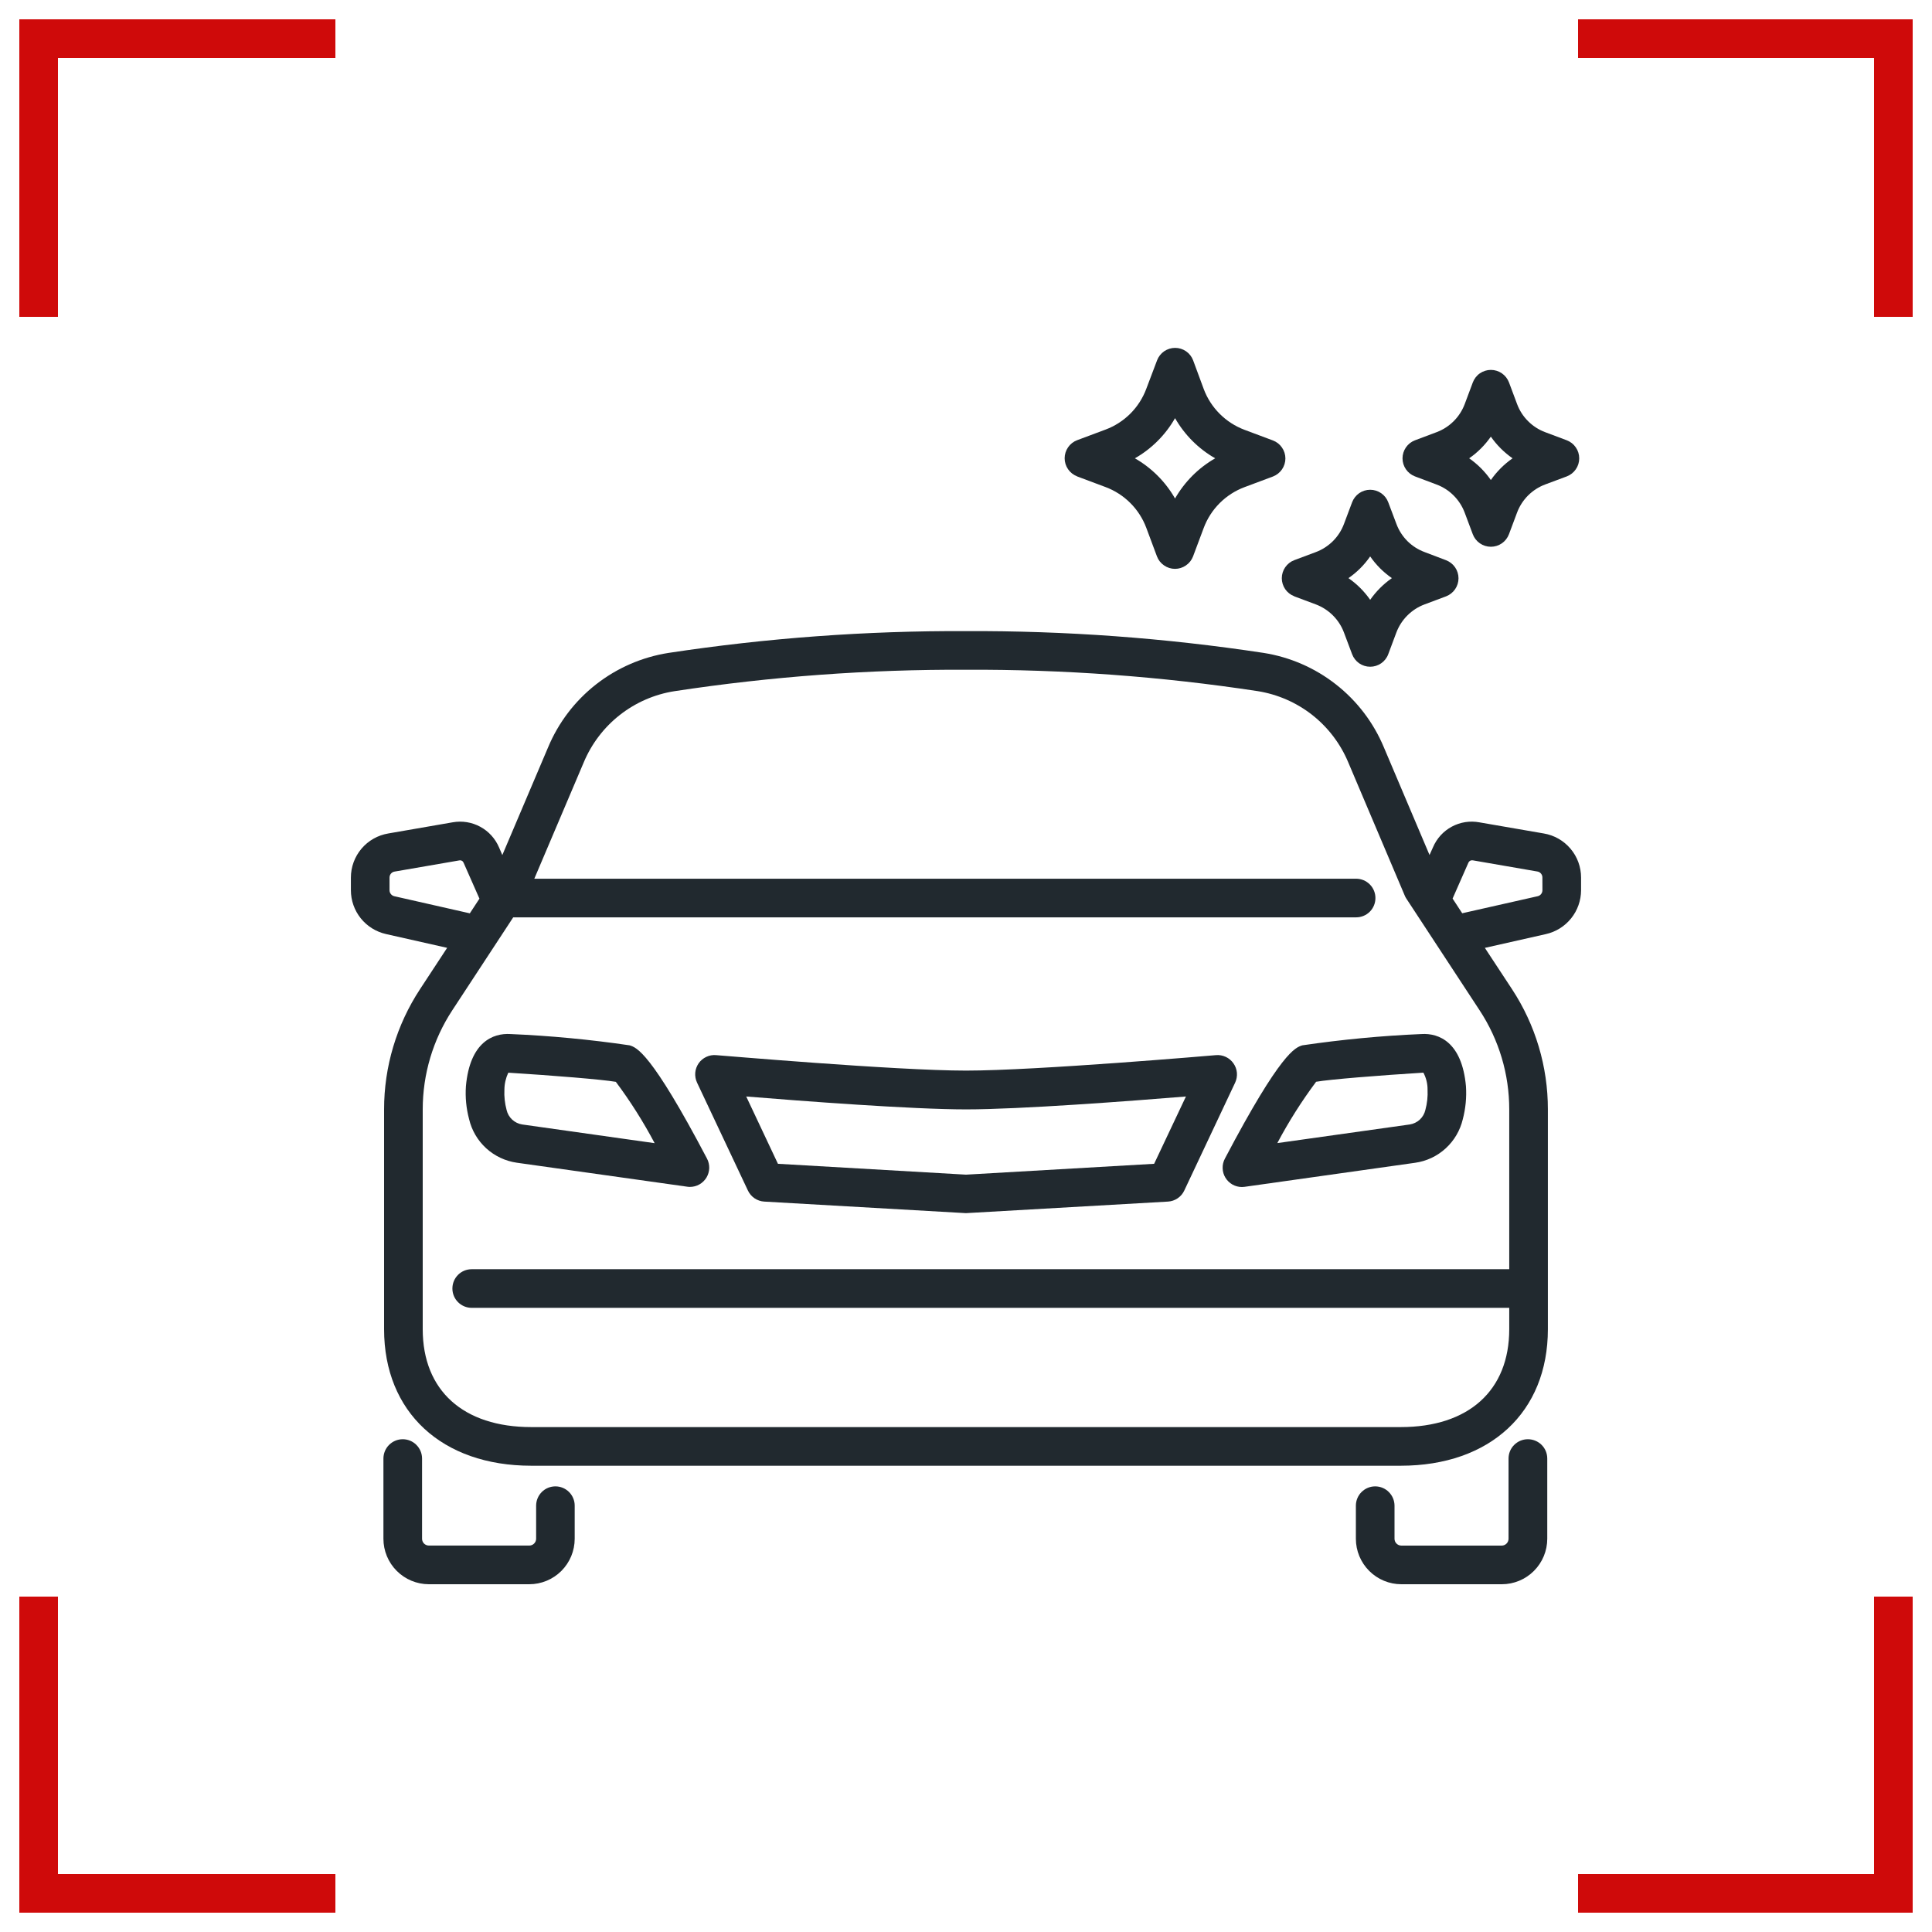
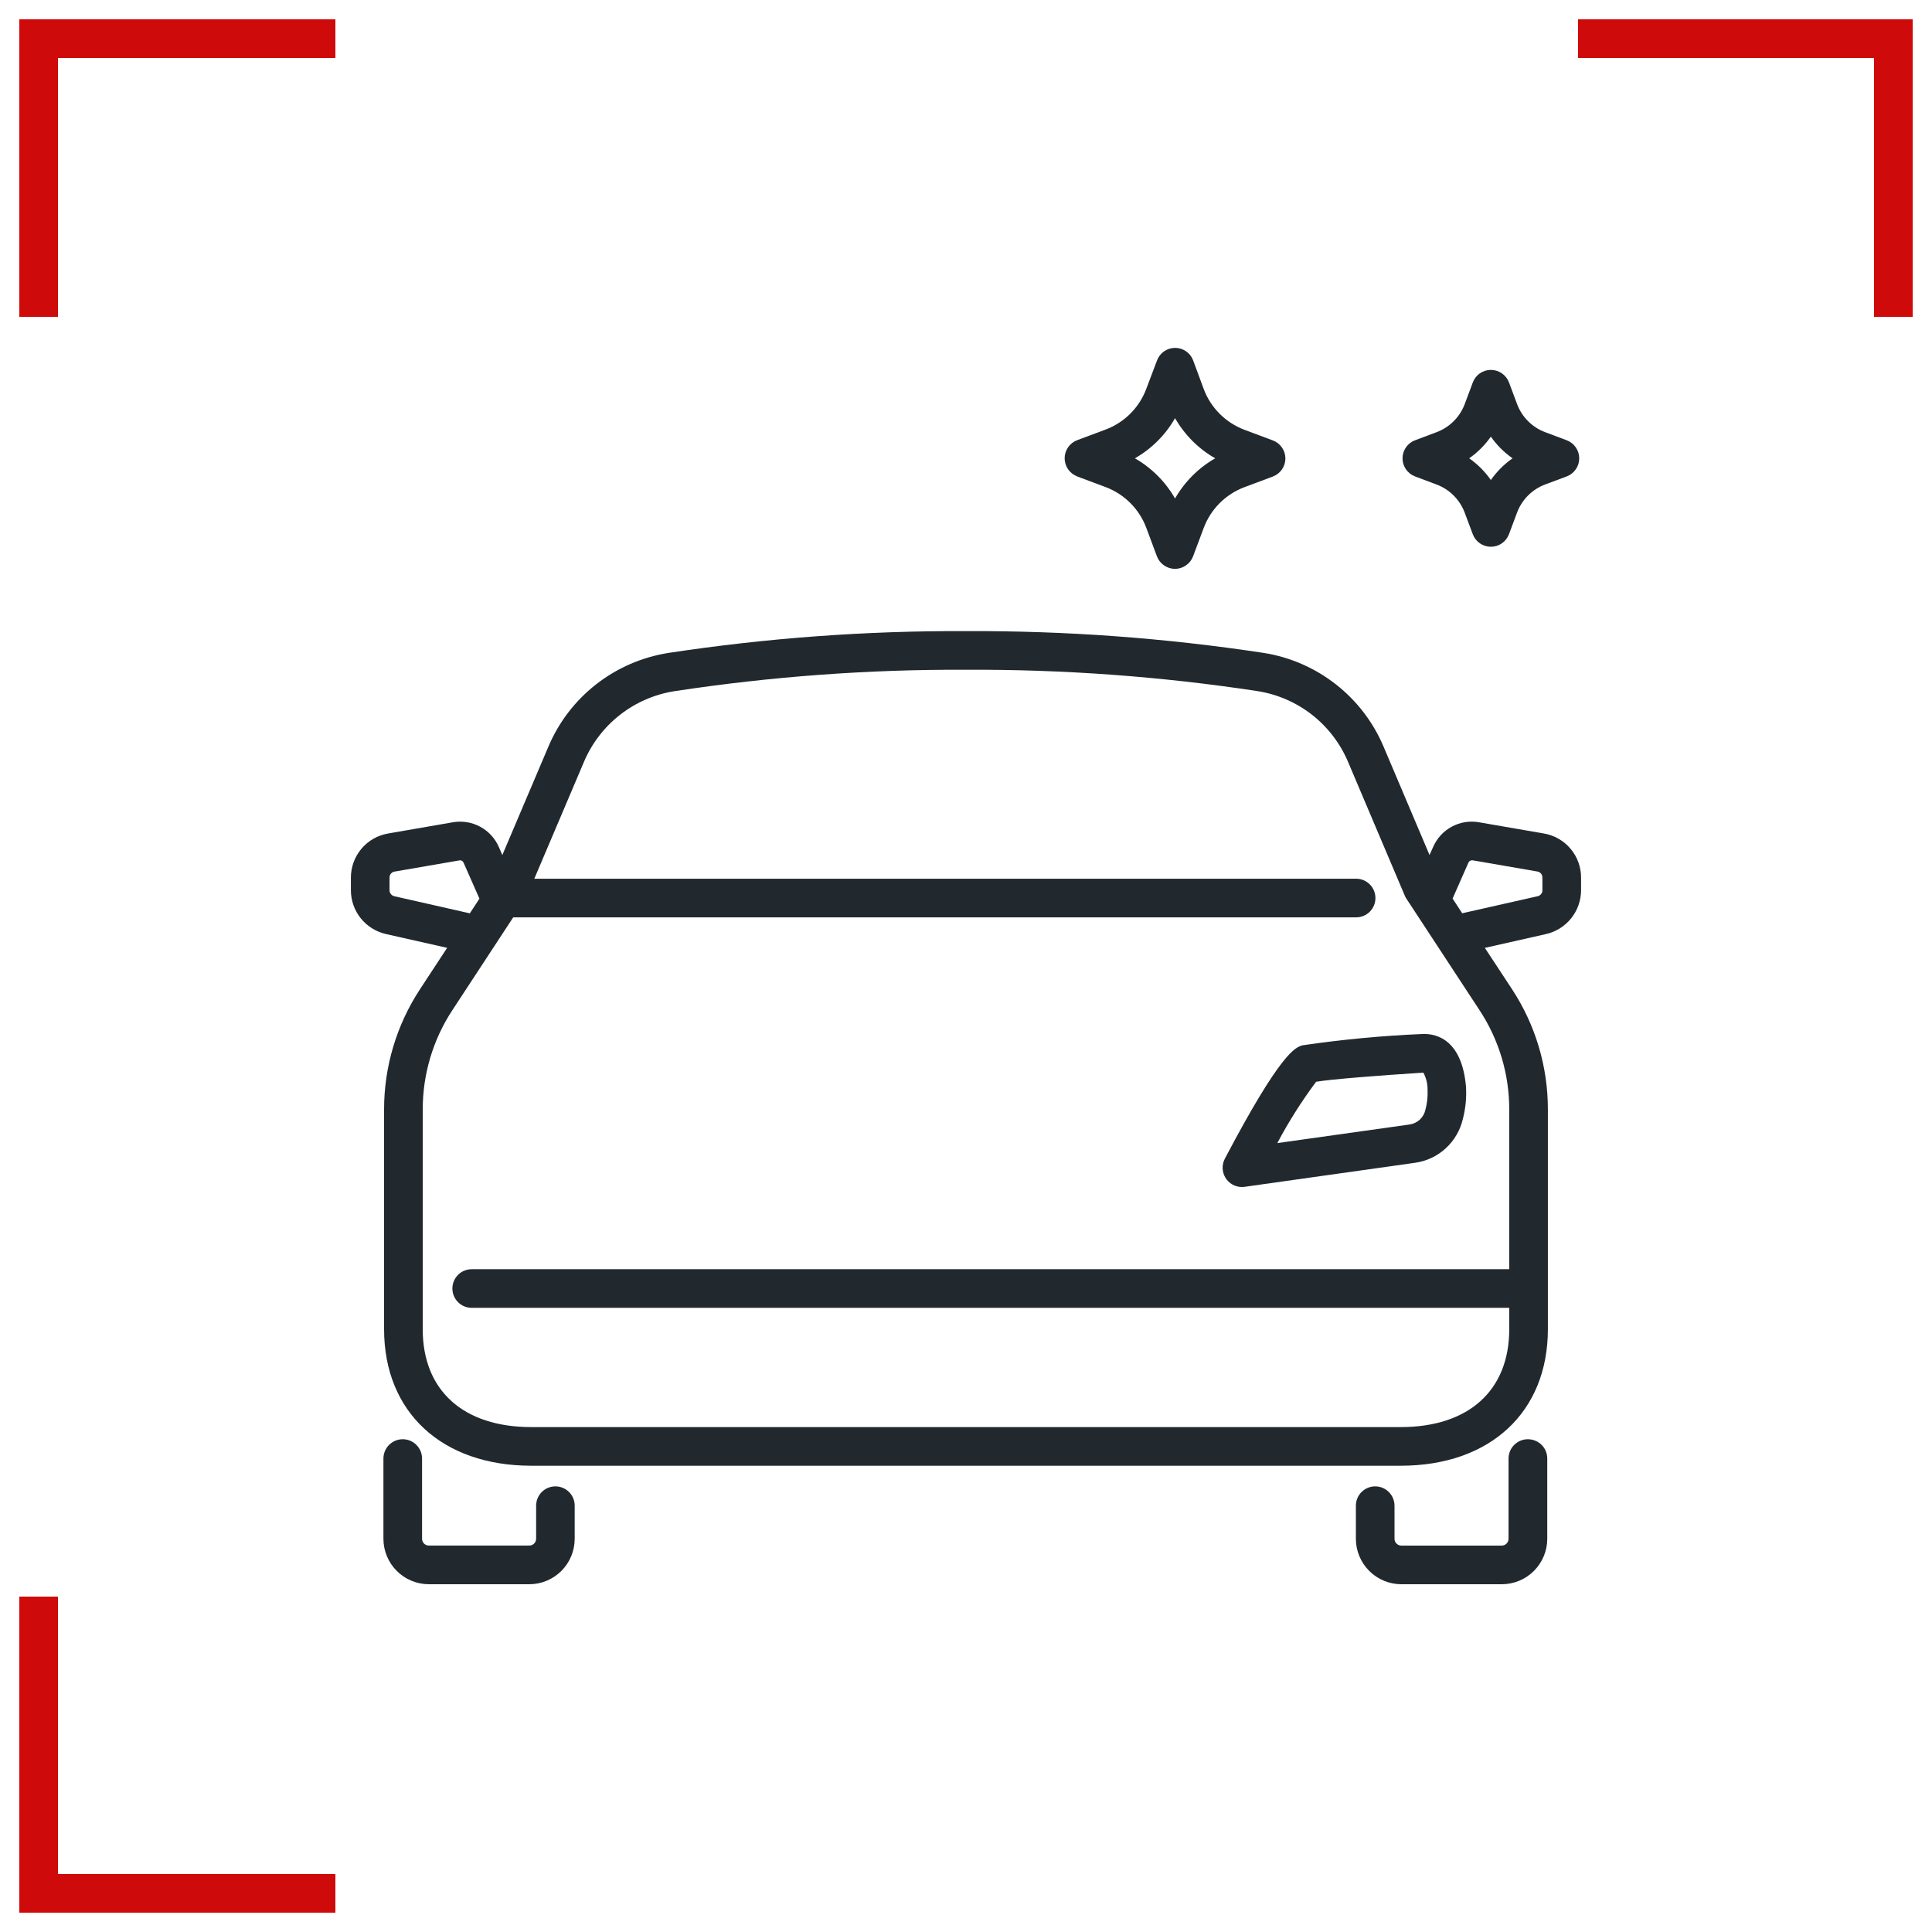
<svg xmlns="http://www.w3.org/2000/svg" width="50" height="50" viewBox="0 0 50 50" fill="none">
  <path d="M1 8.2V1H8.68" stroke="#CF0A0A" />
  <path d="M40.84 1L49 1L49 8.2" stroke="#CF0A0A" />
  <path d="M1 41.32V49H8.68" stroke="#CF0A0A" />
-   <path d="M40.84 49L49 49L49 41.32" stroke="#CF0A0A" />
  <g clip-path="url(#clip0_5711_7569)">
-     <path d="M16.294 27.053C15.272 26.903 14.243 26.805 13.21 26.761C12.758 26.733 12.161 26.969 12.058 28.11C12.038 28.397 12.066 28.685 12.14 28.963C12.208 29.254 12.363 29.517 12.583 29.718C12.804 29.919 13.08 30.049 13.375 30.091L17.788 30.712C17.81 30.716 17.832 30.717 17.854 30.717C17.941 30.717 18.025 30.695 18.1 30.653C18.175 30.611 18.238 30.549 18.283 30.476C18.327 30.402 18.352 30.318 18.355 30.232C18.357 30.146 18.337 30.06 18.297 29.984C16.846 27.223 16.474 27.109 16.294 27.053ZM13.514 29.101C13.417 29.086 13.327 29.042 13.255 28.976C13.183 28.909 13.133 28.822 13.111 28.727C13.065 28.555 13.045 28.378 13.054 28.201C13.055 28.049 13.09 27.899 13.154 27.762H13.168C14.308 27.833 15.59 27.937 15.938 27.998C16.313 28.5 16.649 29.031 16.942 29.585L13.514 29.101Z" fill="#21292F" />
    <path d="M36.789 26.761C35.756 26.805 34.727 26.903 33.705 27.053C33.525 27.109 33.153 27.223 31.699 29.987C31.659 30.063 31.639 30.148 31.642 30.234C31.644 30.321 31.669 30.405 31.713 30.478C31.758 30.552 31.821 30.613 31.896 30.656C31.971 30.698 32.056 30.72 32.142 30.72C32.164 30.72 32.187 30.718 32.209 30.715L36.621 30.093C36.917 30.052 37.193 29.922 37.413 29.721C37.634 29.519 37.788 29.256 37.857 28.966C37.93 28.688 37.958 28.4 37.939 28.113C37.837 26.969 37.237 26.733 36.789 26.761ZM36.888 28.727C36.866 28.822 36.816 28.909 36.744 28.976C36.672 29.042 36.582 29.086 36.485 29.101L33.057 29.583C33.35 29.029 33.686 28.499 34.061 27.996C34.414 27.934 35.697 27.831 36.837 27.76C36.909 27.895 36.947 28.047 36.945 28.201C36.954 28.378 36.935 28.555 36.888 28.727Z" fill="#21292F" />
-     <path d="M31.921 27.519C31.871 27.447 31.802 27.389 31.723 27.352C31.643 27.315 31.555 27.299 31.468 27.307C31.422 27.311 26.829 27.707 25.001 27.707C23.173 27.707 18.58 27.307 18.534 27.307C18.447 27.299 18.359 27.314 18.279 27.352C18.2 27.389 18.131 27.446 18.081 27.518C18.031 27.591 18 27.675 17.993 27.762C17.986 27.85 18.002 27.938 18.039 28.017L19.356 30.811C19.394 30.892 19.454 30.962 19.528 31.012C19.603 31.062 19.689 31.092 19.779 31.097L24.998 31.396L30.226 31.097C30.315 31.092 30.402 31.063 30.477 31.012C30.551 30.962 30.611 30.893 30.649 30.811L31.966 28.017C32.003 27.938 32.018 27.849 32.011 27.762C32.003 27.674 31.972 27.59 31.921 27.519ZM29.869 30.119L25 30.4L20.133 30.119L19.312 28.377C20.752 28.495 23.605 28.711 25.002 28.711C26.398 28.711 29.252 28.495 30.692 28.377L29.869 30.119Z" fill="#21292F" />
    <path d="M27.874 12.329L28.611 12.605C28.852 12.695 29.071 12.836 29.253 13.018C29.435 13.2 29.576 13.419 29.666 13.66L29.942 14.4C29.978 14.495 30.042 14.576 30.126 14.633C30.209 14.691 30.308 14.722 30.409 14.722C30.51 14.722 30.609 14.691 30.692 14.633C30.776 14.576 30.84 14.495 30.876 14.4L31.152 13.663C31.242 13.422 31.383 13.203 31.565 13.021C31.747 12.839 31.966 12.698 32.206 12.608L32.944 12.332C33.038 12.296 33.12 12.232 33.177 12.149C33.235 12.065 33.266 11.966 33.266 11.865C33.266 11.764 33.235 11.665 33.177 11.582C33.12 11.498 33.038 11.435 32.944 11.399L32.206 11.123C31.965 11.032 31.747 10.891 31.565 10.709C31.383 10.527 31.242 10.308 31.152 10.067L30.878 9.325C30.842 9.23 30.779 9.149 30.695 9.091C30.612 9.034 30.513 9.003 30.412 9.003C30.311 9.003 30.212 9.034 30.128 9.091C30.045 9.149 29.981 9.23 29.945 9.325L29.666 10.062C29.576 10.303 29.436 10.522 29.254 10.704C29.072 10.886 28.853 11.027 28.612 11.117L27.874 11.393C27.78 11.429 27.698 11.493 27.641 11.577C27.584 11.66 27.553 11.759 27.553 11.86C27.553 11.961 27.584 12.06 27.641 12.143C27.698 12.227 27.78 12.291 27.874 12.327L27.874 12.329ZM30.41 10.822C30.658 11.255 31.016 11.614 31.449 11.861C31.016 12.109 30.658 12.468 30.41 12.901C30.163 12.468 29.804 12.109 29.371 11.861C29.804 11.614 30.163 11.255 30.41 10.822Z" fill="#21292F" />
-     <path d="M33.495 15.433L34.054 15.642C34.22 15.705 34.371 15.802 34.497 15.928C34.623 16.054 34.72 16.205 34.782 16.371L34.992 16.93C35.028 17.026 35.092 17.108 35.175 17.166C35.259 17.224 35.358 17.255 35.46 17.255C35.562 17.255 35.661 17.224 35.745 17.166C35.829 17.108 35.893 17.026 35.928 16.93L36.137 16.371C36.2 16.205 36.297 16.053 36.423 15.928C36.549 15.802 36.7 15.704 36.867 15.642L37.425 15.433C37.52 15.396 37.601 15.332 37.658 15.249C37.715 15.166 37.746 15.067 37.746 14.966C37.746 14.865 37.715 14.766 37.658 14.683C37.601 14.6 37.52 14.536 37.425 14.499L36.867 14.287C36.7 14.225 36.549 14.128 36.423 14.003C36.298 13.877 36.201 13.726 36.139 13.559L35.928 13C35.893 12.905 35.829 12.822 35.745 12.764C35.661 12.706 35.562 12.675 35.46 12.675C35.358 12.675 35.259 12.706 35.175 12.764C35.092 12.822 35.028 12.905 34.992 13L34.782 13.559C34.72 13.726 34.623 13.877 34.497 14.003C34.371 14.128 34.22 14.226 34.054 14.288L33.495 14.497C33.4 14.533 33.319 14.597 33.261 14.681C33.204 14.764 33.173 14.863 33.173 14.964C33.173 15.065 33.204 15.164 33.261 15.248C33.319 15.331 33.4 15.395 33.495 15.431L33.495 15.433ZM35.46 14.4C35.612 14.62 35.802 14.81 36.022 14.962C35.803 15.114 35.613 15.305 35.46 15.523C35.308 15.304 35.117 15.114 34.898 14.962C35.118 14.81 35.308 14.62 35.46 14.4Z" fill="#21292F" />
    <path d="M36.619 12.329L37.177 12.539C37.344 12.601 37.495 12.698 37.62 12.824C37.746 12.949 37.843 13.1 37.906 13.267L38.115 13.825C38.151 13.921 38.215 14.003 38.299 14.061C38.382 14.119 38.482 14.15 38.584 14.15C38.685 14.15 38.785 14.119 38.869 14.061C38.952 14.003 39.016 13.921 39.052 13.825L39.261 13.267C39.323 13.1 39.421 12.949 39.546 12.823C39.672 12.698 39.823 12.6 39.989 12.538L40.549 12.329C40.643 12.293 40.725 12.229 40.782 12.145C40.84 12.062 40.87 11.963 40.87 11.862C40.87 11.761 40.84 11.662 40.782 11.579C40.725 11.495 40.643 11.431 40.549 11.395L39.99 11.185C39.824 11.123 39.672 11.026 39.547 10.9C39.421 10.775 39.324 10.624 39.262 10.457L39.053 9.898C39.017 9.803 38.953 9.72 38.869 9.662C38.785 9.604 38.686 9.573 38.584 9.573C38.482 9.573 38.383 9.604 38.299 9.662C38.215 9.72 38.152 9.803 38.116 9.898L37.907 10.457C37.844 10.624 37.747 10.775 37.621 10.9C37.495 11.026 37.344 11.123 37.178 11.185L36.619 11.395C36.524 11.431 36.443 11.495 36.385 11.579C36.328 11.662 36.297 11.761 36.297 11.862C36.297 11.963 36.328 12.062 36.385 12.145C36.443 12.229 36.524 12.293 36.619 12.329V12.329ZM38.583 11.3C38.736 11.519 38.926 11.709 39.145 11.861C38.926 12.014 38.736 12.204 38.583 12.423C38.431 12.204 38.241 12.014 38.022 11.861C38.241 11.709 38.431 11.519 38.583 11.3Z" fill="#21292F" />
    <path d="M39.541 37.247C39.408 37.247 39.281 37.3 39.187 37.394C39.093 37.487 39.041 37.615 39.041 37.747V39.823C39.041 39.87 39.022 39.915 38.989 39.948C38.956 39.981 38.911 40 38.864 40H36.267C36.22 40 36.175 39.981 36.142 39.948C36.108 39.915 36.09 39.87 36.09 39.823V38.967C36.09 38.835 36.037 38.708 35.943 38.614C35.85 38.52 35.722 38.467 35.59 38.467C35.457 38.467 35.33 38.52 35.236 38.614C35.142 38.708 35.09 38.835 35.09 38.967V39.823C35.09 40.135 35.214 40.434 35.435 40.655C35.656 40.876 35.955 41 36.267 41H38.867C39.178 41 39.478 40.876 39.698 40.655C39.919 40.434 40.043 40.135 40.043 39.823V37.747C40.043 37.681 40.03 37.616 40.005 37.555C39.98 37.495 39.943 37.439 39.896 37.393C39.849 37.346 39.794 37.31 39.733 37.285C39.672 37.26 39.606 37.247 39.541 37.247Z" fill="#21292F" />
    <path d="M14.375 38.467C14.242 38.467 14.115 38.519 14.021 38.613C13.928 38.707 13.875 38.834 13.875 38.967V39.823C13.875 39.869 13.856 39.914 13.823 39.947C13.79 39.98 13.746 39.999 13.699 39.999H11.099C11.052 39.999 11.007 39.98 10.974 39.947C10.941 39.914 10.923 39.869 10.923 39.823V37.747C10.923 37.615 10.87 37.487 10.776 37.394C10.683 37.3 10.556 37.247 10.423 37.247C10.29 37.247 10.163 37.3 10.069 37.394C9.976 37.487 9.923 37.615 9.923 37.747V39.823C9.923 40.135 10.047 40.434 10.267 40.654C10.487 40.875 10.786 40.999 11.098 41H13.697C14.009 41 14.308 40.876 14.529 40.655C14.749 40.434 14.873 40.135 14.873 39.823V38.967C14.874 38.835 14.821 38.708 14.728 38.614C14.634 38.52 14.507 38.467 14.375 38.467Z" fill="#21292F" />
    <path d="M39.952 21.57L38.286 21.282C38.042 21.237 37.791 21.276 37.572 21.394C37.354 21.511 37.183 21.699 37.086 21.927L36.996 22.127L35.814 19.34C35.547 18.701 35.121 18.141 34.576 17.714C34.032 17.286 33.386 17.005 32.702 16.897C30.153 16.51 27.578 16.322 25 16.333C22.421 16.322 19.846 16.511 17.297 16.898C16.613 17.006 15.968 17.287 15.423 17.714C14.878 18.141 14.452 18.701 14.185 19.34L13 22.129L12.916 21.933C12.819 21.705 12.648 21.515 12.43 21.397C12.212 21.278 11.96 21.238 11.716 21.281L10.049 21.57C9.779 21.615 9.533 21.754 9.356 21.963C9.178 22.173 9.081 22.438 9.081 22.712V23.039C9.081 23.303 9.171 23.559 9.336 23.765C9.501 23.971 9.732 24.115 9.989 24.173L11.572 24.53L10.87 25.6C10.263 26.525 9.939 27.607 9.94 28.713V34.4C9.94 36.546 11.435 37.933 13.75 37.933H36.25C38.564 37.933 40.059 36.547 40.059 34.4V28.711C40.06 27.604 39.737 26.522 39.129 25.597L38.428 24.531L40.005 24.175C40.263 24.118 40.494 23.974 40.66 23.768C40.826 23.562 40.917 23.306 40.918 23.041V22.714C40.919 22.44 40.822 22.174 40.645 21.965C40.468 21.755 40.223 21.615 39.952 21.57ZM10.204 23.194C10.169 23.186 10.138 23.166 10.116 23.138C10.093 23.11 10.081 23.075 10.081 23.039V22.712C10.081 22.674 10.094 22.638 10.118 22.609C10.143 22.58 10.177 22.561 10.214 22.556L11.888 22.267C11.912 22.262 11.936 22.267 11.957 22.279C11.977 22.291 11.992 22.311 12 22.333L12.408 23.257L12.159 23.637L10.204 23.194ZM39.059 32.847H12.208C12.075 32.847 11.948 32.899 11.854 32.993C11.76 33.087 11.708 33.214 11.708 33.347C11.708 33.479 11.76 33.606 11.854 33.7C11.948 33.794 12.075 33.847 12.208 33.847H39.059V34.4C39.059 35.985 38.009 36.933 36.25 36.933H13.75C11.99 36.933 10.94 35.986 10.94 34.4V28.711C10.94 27.799 11.206 26.907 11.706 26.145L13.282 23.741H35.096C35.229 23.741 35.356 23.689 35.45 23.595C35.544 23.501 35.596 23.374 35.596 23.241C35.596 23.109 35.544 22.982 35.45 22.888C35.356 22.794 35.229 22.741 35.096 22.741H13.828L15.106 19.733C15.307 19.251 15.628 18.828 16.039 18.505C16.45 18.182 16.937 17.969 17.454 17.888C19.951 17.508 22.474 17.322 25 17.333C27.526 17.322 30.049 17.506 32.546 17.886C33.062 17.968 33.55 18.18 33.961 18.503C34.372 18.827 34.693 19.25 34.894 19.733L36.355 23.178C36.366 23.206 36.38 23.232 36.397 23.257L38.293 26.148C38.794 26.91 39.06 27.802 39.059 28.713V32.847ZM39.918 23.039C39.918 23.076 39.905 23.112 39.882 23.14C39.859 23.169 39.826 23.188 39.79 23.195L37.842 23.635L37.593 23.255L38.004 22.322C38.014 22.302 38.029 22.285 38.049 22.275C38.069 22.265 38.091 22.261 38.113 22.265L39.784 22.554C39.821 22.559 39.855 22.578 39.88 22.607C39.904 22.636 39.918 22.672 39.917 22.71L39.918 23.039Z" fill="#21292F" />
  </g>
  <defs>
    <clipPath id="clip0_5711_7569">
      <rect width="32" height="32" fill="white" transform="translate(9 9)" />
    </clipPath>
  </defs>
</svg>